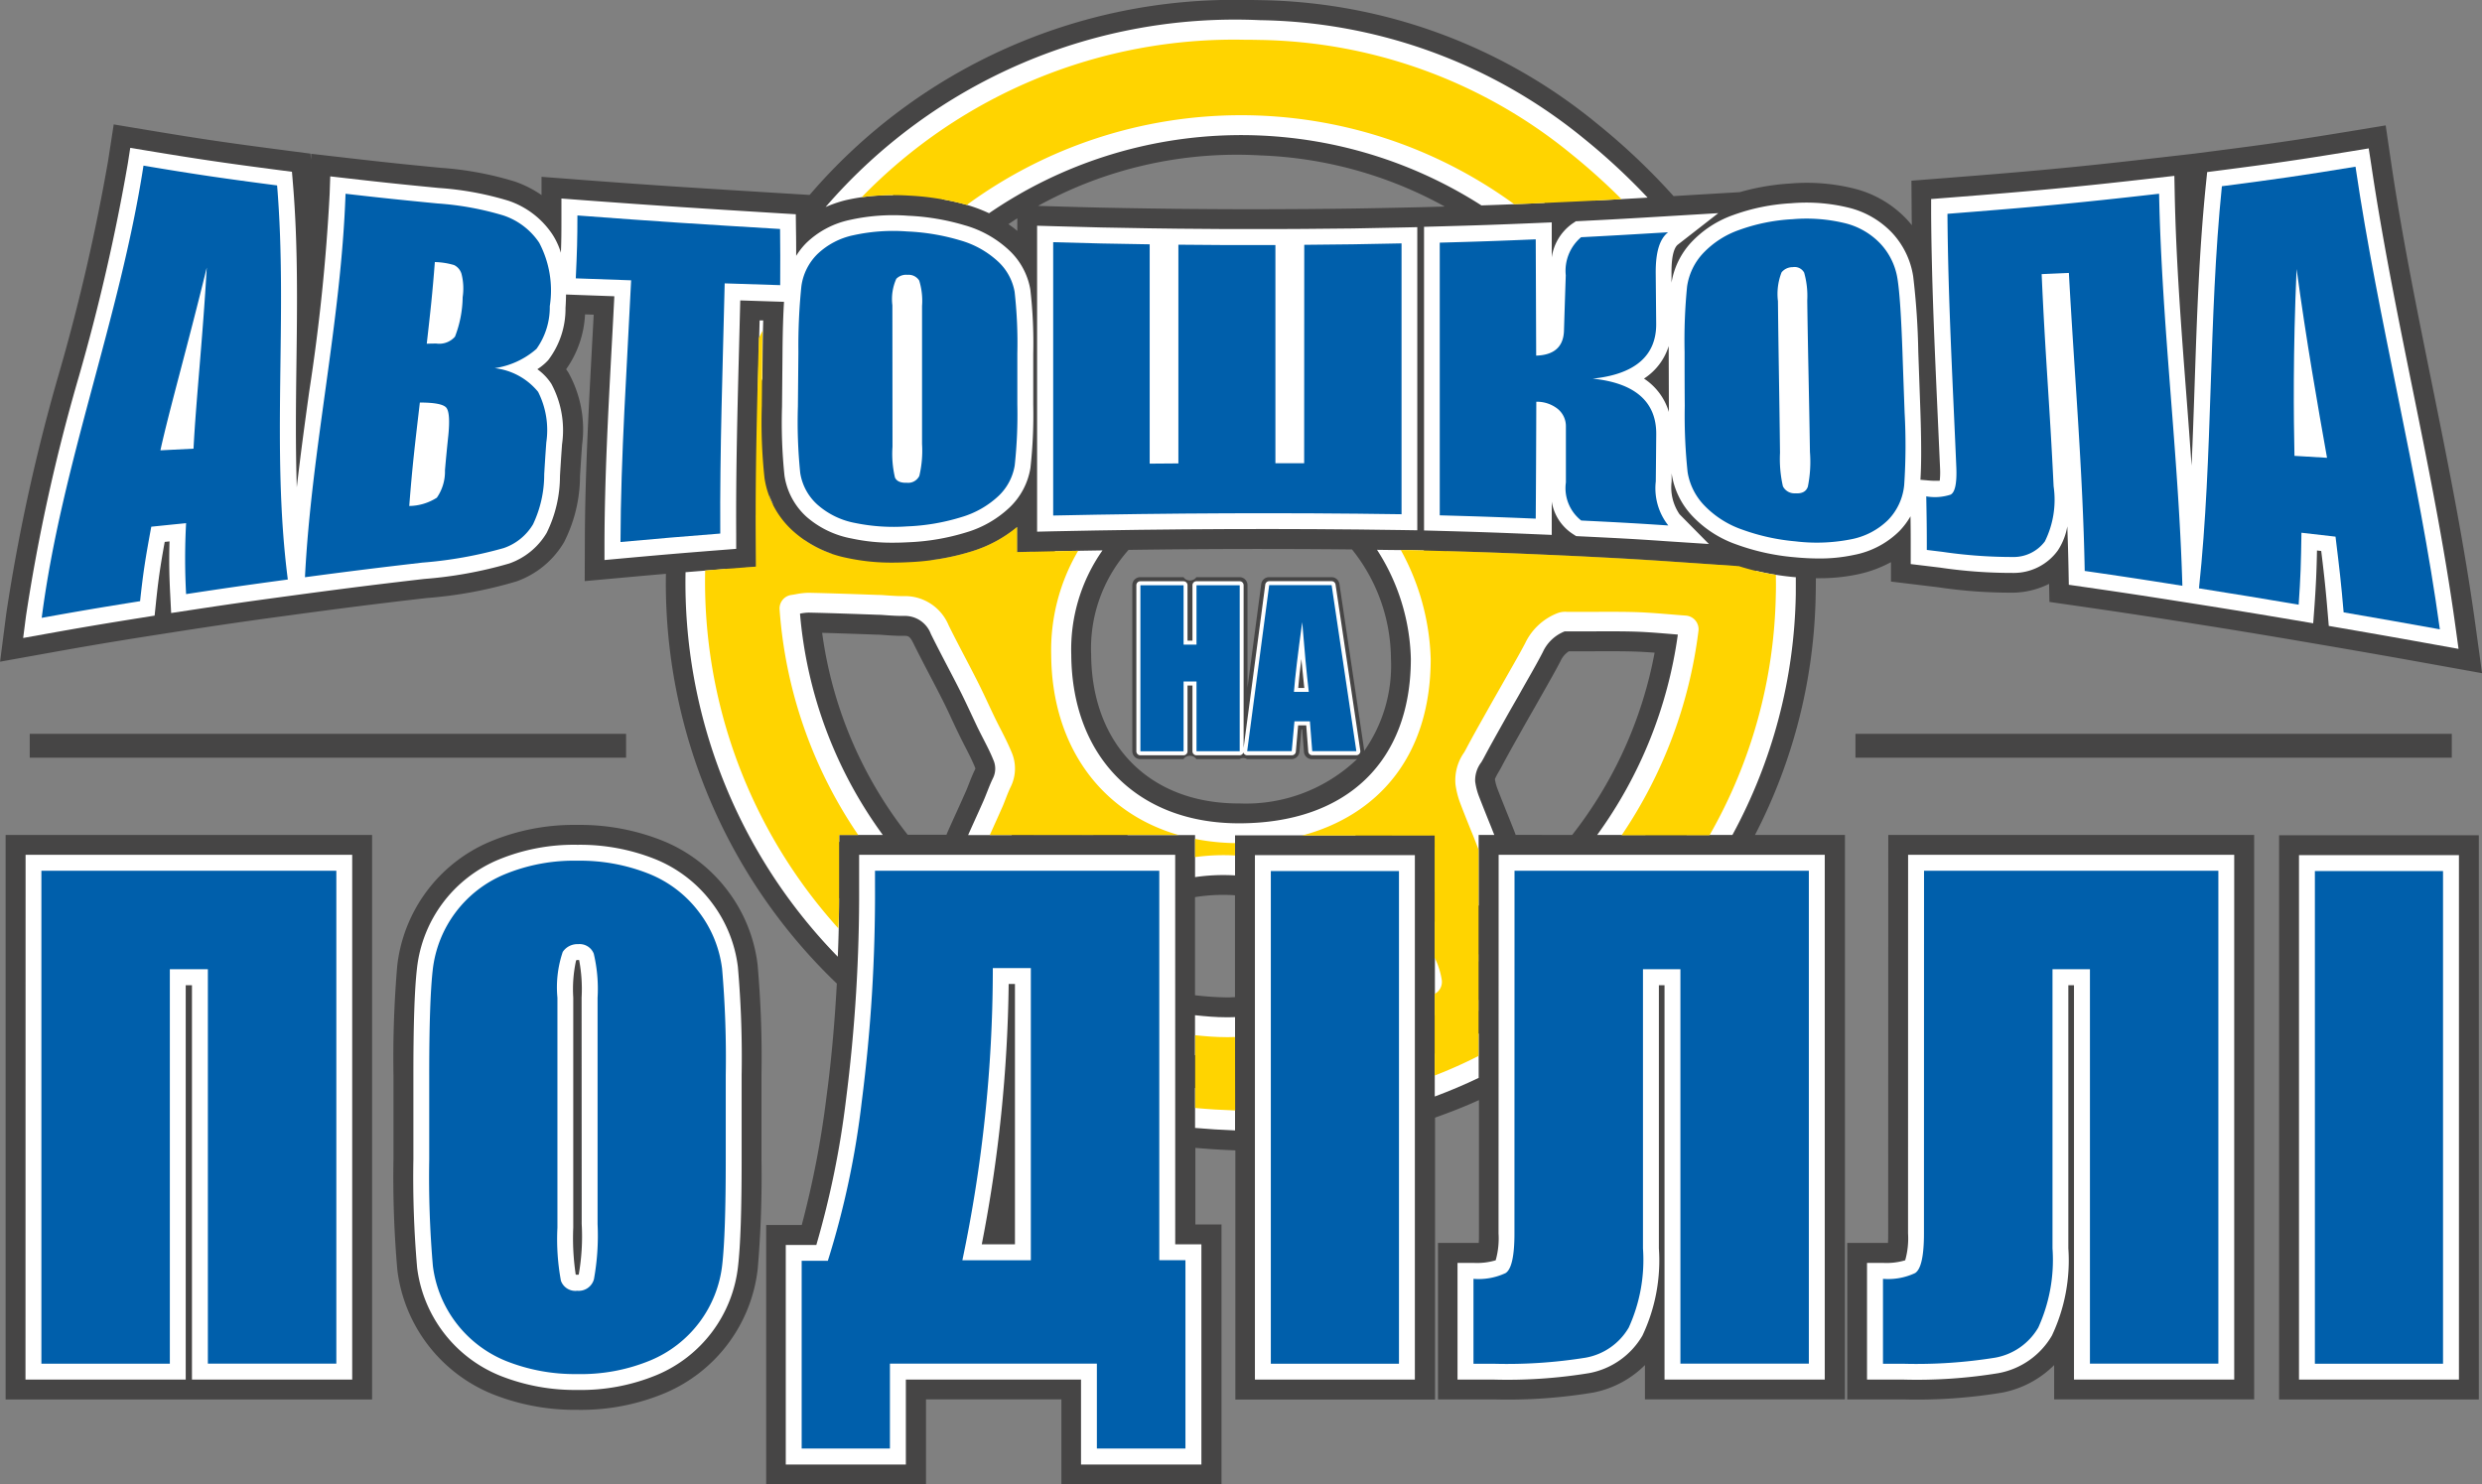
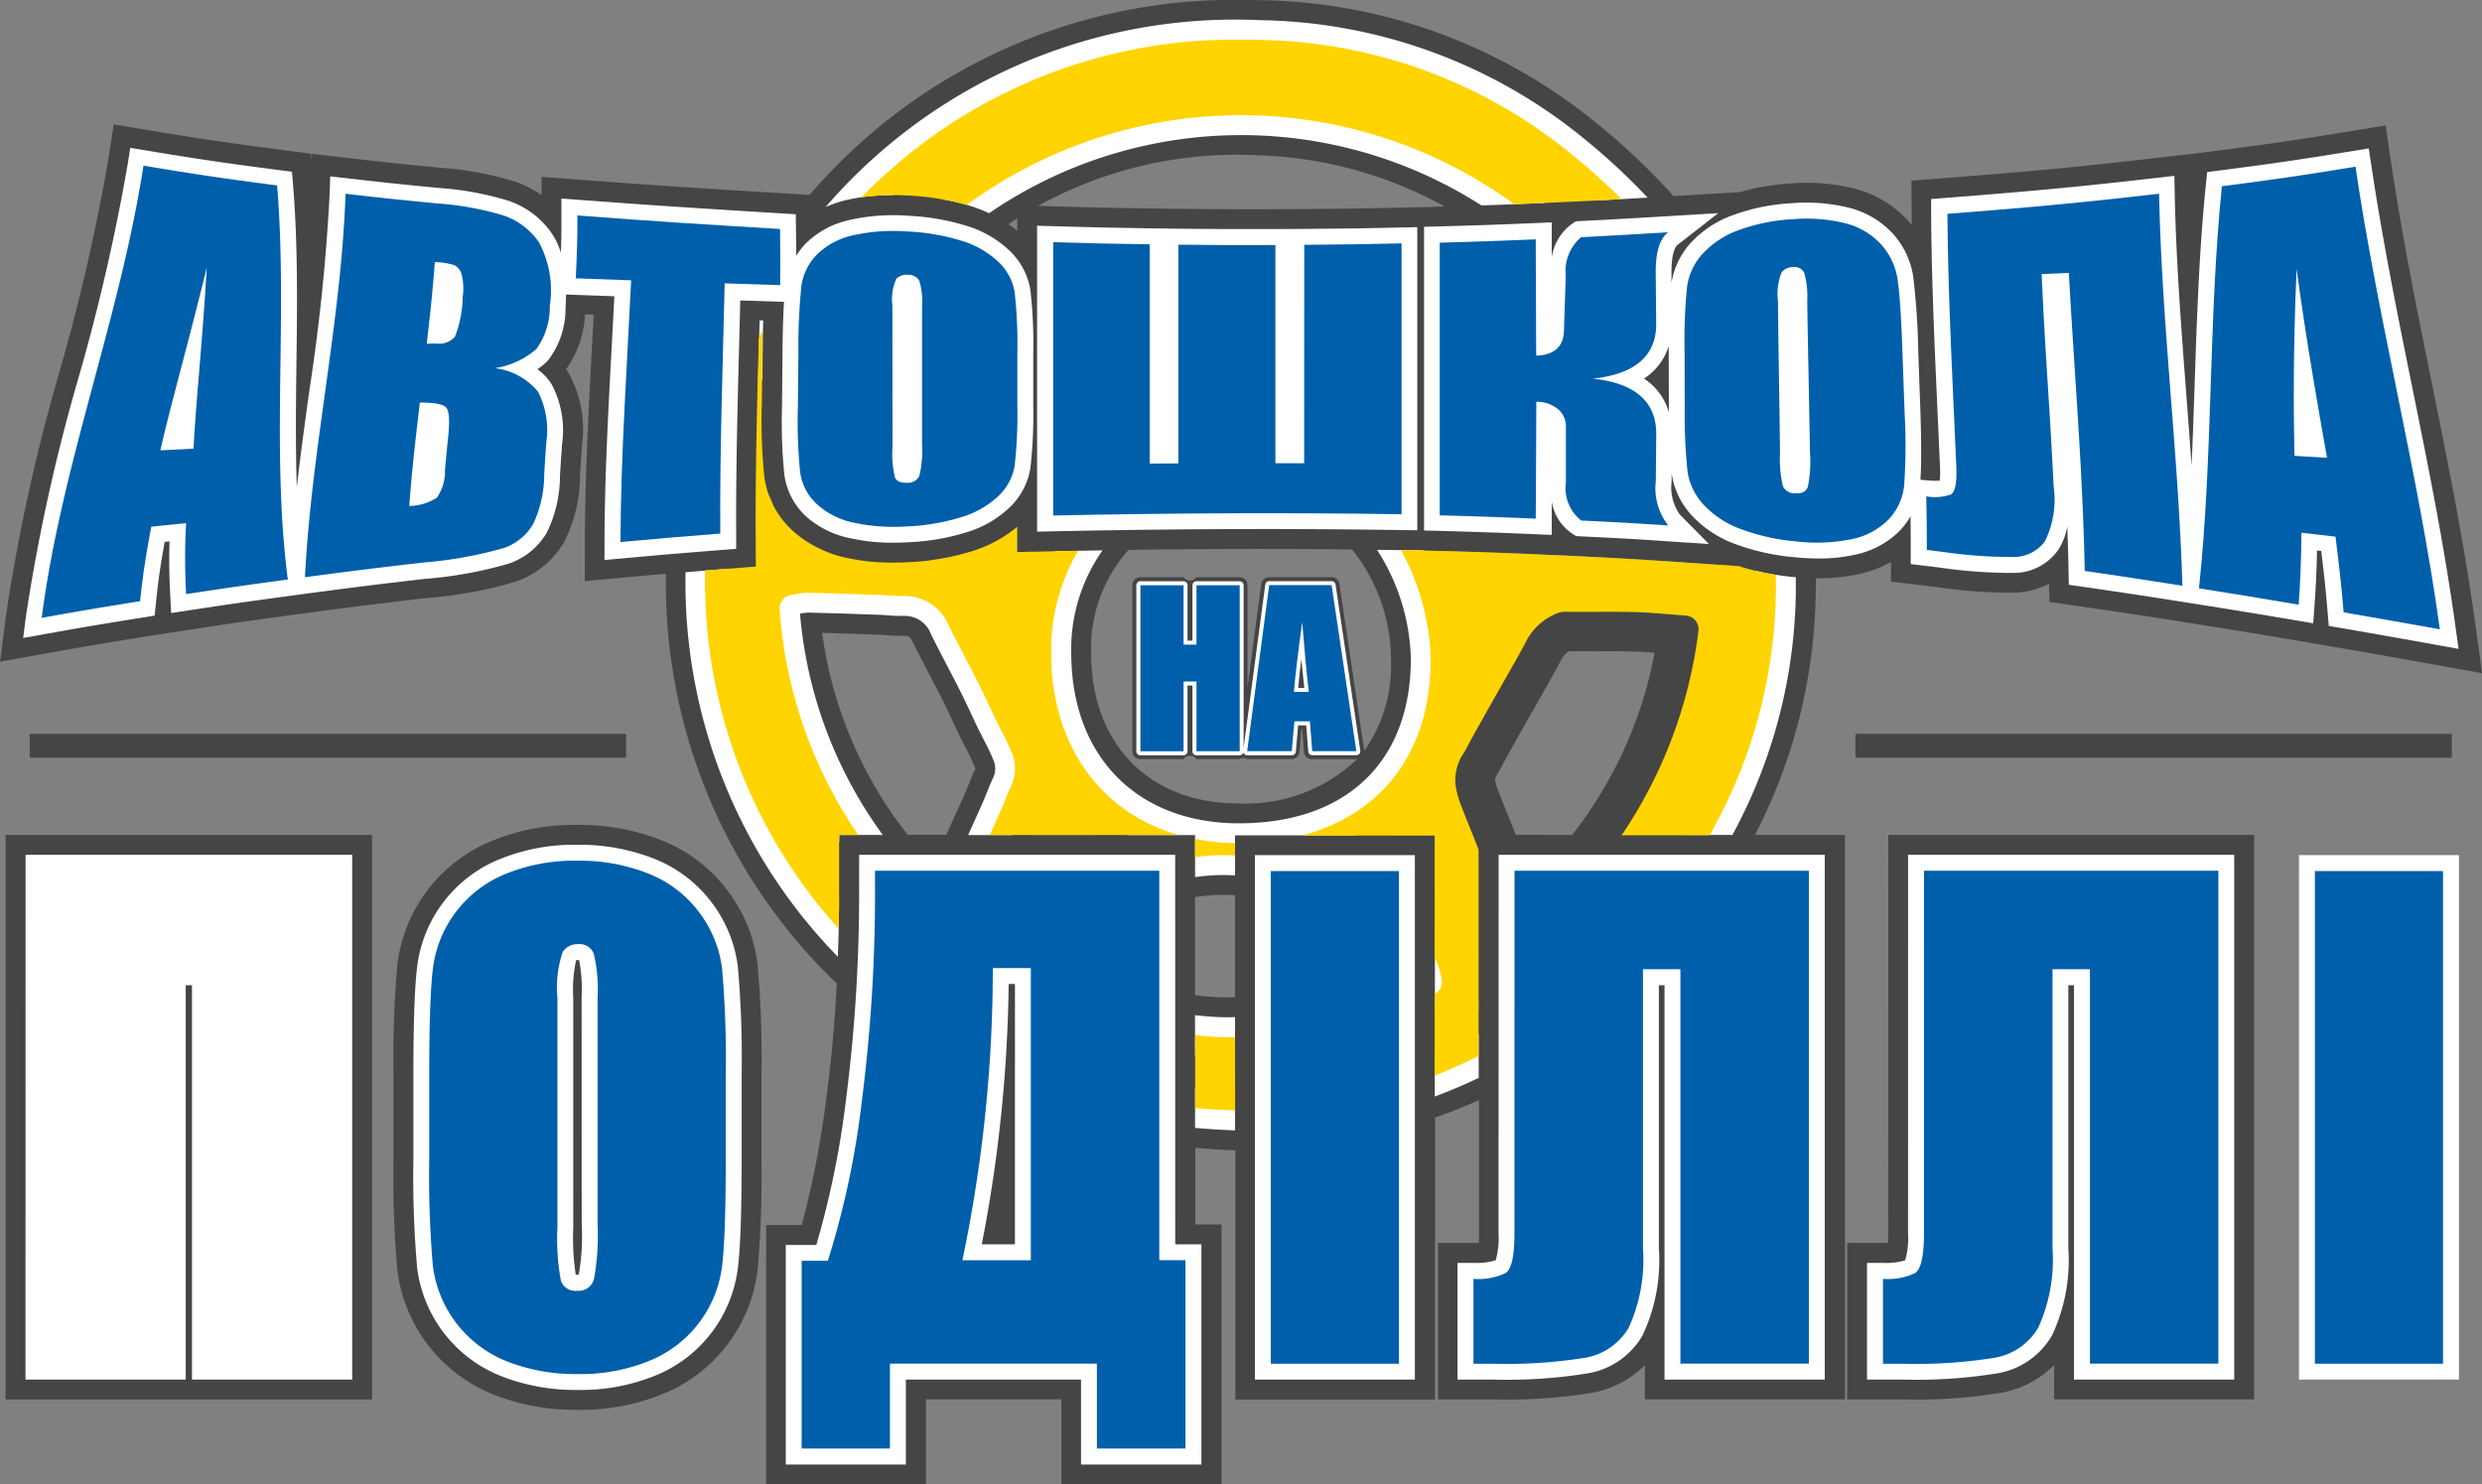
<svg xmlns="http://www.w3.org/2000/svg" width="100.309" height="60" viewBox="0 0 100.309 60">
  <rect x="0" y="0" width="100.309" height="60" fill="#808080" stroke="none" />
  <g id="Сгруппировать_1221" data-name="Сгруппировать 1221" transform="translate(-1326.873 -255.994)">
    <g id="Сгруппировать_1" data-name="Сгруппировать 1" transform="translate(1326.873 255.994)">
      <path id="Контур_1" data-name="Контур 1" d="M1454.1,338.4h0Z" transform="translate(-1413.216 -311.922)" fill="#fff" />
      <path id="Контур_2" data-name="Контур 2" d="M1400.253,280.044c.005-.227.007-.453.007-.678.041,0,.083,0,.123,0a7.319,7.319,0,0,0,1.594-.162,4.929,4.929,0,0,0,1.319-.488l0,.785,1.891.229a20.082,20.082,0,0,0,3.078.22,3.379,3.379,0,0,0,1.421-.356l.014.73,1.216.176c1.535.222,2.307.338,3.93.593l.378.059.294.047c1.615.256,2.42.389,4.015.658l1.814.31c1.566.271,2.343.408,3.877.685l1.96.353-.271-1.973c-.456-3.316-1.126-6.626-1.774-9.826-.589-2.91-1.2-5.919-1.636-8.888l-.214-1.455-1.451.239c-2.216.364-3.28.515-5.351.781l-.943.122v0l-1.579.181c-3.348.384-4.98.531-8.5.807l-1.342.105.009,1.346c0,.151.005.3.007.453-.063-.079-.129-.157-.2-.233a4.383,4.383,0,0,0-2.187-1.261,7.939,7.939,0,0,0-2.532-.191,9.469,9.469,0,0,0-2.036.349l-2.675.159a26.545,26.545,0,0,0-3.1-2.935A21.935,21.935,0,0,0,1377.813,256q-.317-.007-.631-.007a22.57,22.57,0,0,0-17.588,7.88l-1.107-.067c-3.237-.2-4.862-.295-8.167-.546l-1.561-.119,0,.738a4.447,4.447,0,0,0-1.064-.542,13.291,13.291,0,0,0-3-.559c-1.532-.148-2.256-.225-3.69-.389l-1.556-.179-.008.237-.02-.243-1.158-.151c-2.216-.289-3.266-.443-5.351-.79l-1.443-.24-.223,1.446a80.867,80.867,0,0,1-1.958,8.514,75.054,75.054,0,0,0-2.16,9.8l-.252,1.957,1.942-.349c1.534-.275,2.309-.407,3.949-.669l1.85-.288c1.606-.244,2.408-.359,4.088-.586l.406-.055.282-.038c1.865-.248,2.792-.364,4.721-.588a17.172,17.172,0,0,0,3.637-.674,3.642,3.642,0,0,0,1.917-1.581,5.938,5.938,0,0,0,.646-2.662c.03-.5.047-.756.083-1.27a4.712,4.712,0,0,0-.556-2.932q-.042-.066-.088-.129a4.174,4.174,0,0,0,.764-2.218l.35.013q-.033.613-.066,1.227c-.139,2.6-.284,5.291-.292,7.953l-.005,1.589,1.582-.144c.668-.061,1.195-.108,1.7-.151a22.4,22.4,0,0,0,6.907,16.563c-.086,1.6-.224,3.134-.417,4.573a38.6,38.6,0,0,1-1,5.185h-1.438v10.481h6.459v-3.432h5.472v3.432h6.471V305.488h-1.057v-3.095q.792.068,1.616.1v10.073h8.071V301.17c.6-.214,1.2-.446,1.775-.71v5.392c0,.153,0,.28-.01.383-.06,0-.128,0-.2,0h-1.446v6.324h2.257a21.05,21.05,0,0,0,4.022-.277,4.059,4.059,0,0,0,2.085-1.11v1.387h8.083V289.744H1397.8A21.914,21.914,0,0,0,1400.253,280.044Zm-14.93-1.775c1.367.038,2.123.065,3.56.125l1.823.083c1.379.068,2.081.1,3.5.2l2.835.2c.008.364.011.729,0,1.1q-.008.369-.03.735a2.13,2.13,0,0,0-.363-.651,2.166,2.166,0,0,0-1.52-.791c-.2-.014-.4-.031-.625-.049-.488-.04-.992-.081-1.519-.1-.691-.019-1.4-.014-1.968-.01h-.072l-.666,0a2.476,2.476,0,0,0-1,.148,4.006,4.006,0,0,0-2.185,1.986c-.179.345-.383.7-.582,1.051l-.207.365v-.042A10.762,10.762,0,0,0,1385.323,278.27Zm-17.336-12.941c-.114-.1-.234-.186-.358-.273.119-.08.238-.16.358-.237Zm-1.813,12.943a5.312,5.312,0,0,0,1.813-.979v1.015l.623-.014a9.794,9.794,0,0,0-.852,4.183q0,.109,0,.218c-.151-.3-.306-.592-.47-.906-.214-.411-.429-.822-.634-1.238a3.543,3.543,0,0,0-2.176-1.917A9.044,9.044,0,0,0,1366.174,278.272Zm2.471,11.472c.062-.139.125-.277.187-.416s.121-.288.188-.457c.052-.133.106-.271.154-.369v0a3.327,3.327,0,0,0,.211-.549,8.321,8.321,0,0,0,1.685,1.793Zm2.326-7.29h0a5.984,5.984,0,0,1,1.512-4.232c3-.043,6.024-.048,9.03-.019a7.117,7.117,0,0,1,1.575,4.415,6,6,0,0,1-1.083,3.733.277.277,0,0,0,0-.04l-1-6.712a.321.321,0,0,0-.318-.274h-2.523a.321.321,0,0,0-.319.279l-.555,4.185v-4.143a.321.321,0,0,0-.321-.321h-1.745a.321.321,0,0,1-.522,0h-1.746a.321.321,0,0,0-.321.321v6.712a.321.321,0,0,0,.321.321h1.746a.321.321,0,0,1,.522,0h1.745a.287.287,0,0,1,.3,0h1.8a.322.322,0,0,0,.32-.294l.08-.913h.032l.071.91a.321.321,0,0,0,.32.3h1.784a.316.316,0,0,0,.051-.011,6.5,6.5,0,0,1-4.759,1.8h-.037C1373.342,288.47,1371,286.108,1370.971,282.454Zm12.15,7.3a7.834,7.834,0,0,0,1.147-1.091q.054.185.121.36c.094.245.192.488.289.73Zm5.009-.012c-.1-.266-.209-.532-.316-.8l-.016-.038c-.138-.344-.277-.688-.409-1.034a1.84,1.84,0,0,1-.1-.384,2.35,2.35,0,0,1,.146-.28c.047-.08.092-.159.133-.238.22-.416.451-.826.681-1.236l.162-.289c.118-.211.238-.421.357-.629.1-.174.2-.349.295-.518l.235-.415c.2-.355.432-.759.641-1.16a.927.927,0,0,1,.339-.4l.68,0h.073c.545,0,1.223-.009,1.859.009.277.008.563.025.853.047a16.991,16.991,0,0,1-3.331,7.367ZM1377.8,262.275a16.637,16.637,0,0,1,7.46,2.067l-.237.007-.751.021-.793.017c-1.566.034-2.334.045-3.912.057l-1.156.006c-1.565.005-2.33,0-3.9-.014l-1.154-.015c-1.564-.023-2.327-.04-3.884-.086l-.648-.019A16.635,16.635,0,0,1,1377.8,262.275Zm-19.054,16.157-.11.019a2.158,2.158,0,0,0-1.639,1.184c-.006-.232,0-.469,0-.7l.439-.034-.008-1.346c0-.251,0-.5,0-.756a2.129,2.129,0,0,0,.291.382,2.156,2.156,0,0,0,1.686.651,4.619,4.619,0,0,0,1.1.544c-.309-.009-.617-.019-.932-.025A4.3,4.3,0,0,0,1358.748,278.432Zm1.355,3.142c.645.018,1.289.04,1.933.063l.278.01c.118,0,.236.012.363.021.214.014.456.03.7.027h.037c.146,0,.226,0,.364.28.216.437.441.869.68,1.326.172.329.344.659.511.99.14.276.271.556.4.838l.034.072c.079.169.159.338.239.5.072.148.146.295.221.442l.023.044c.145.283.281.55.39.815.023.056.019.067.01.084-.106.216-.191.434-.265.623-.042.107-.084.214-.131.319-.118.268-.239.535-.36.8s-.242.535-.36.8c-.015.035-.029.071-.044.107h-1.568A16.814,16.814,0,0,1,1360.1,281.574Zm16.434,14.736h-.091a12.5,12.5,0,0,1-1.275-.087v-3.967a7.28,7.28,0,0,1,1.554-.078l.062.007V296.3C1376.7,296.3,1376.619,296.31,1376.536,296.31Zm8.321-4.284v-1.818c.138.343.275.685.408,1.03.161.422.317.846.471,1.269.121.332.243.664.366.994.081.216.171.4.244.556l.082.173a2.1,2.1,0,0,0,.2.348v.3a5.988,5.988,0,0,0-1.26-2.283C1385.21,292.394,1385.037,292.205,1384.858,292.025Zm1.405,5.028a2.17,2.17,0,0,0,.37-.658v.454C1386.51,296.917,1386.387,296.987,1386.263,297.053Z" transform="translate(-1326.873 -255.994)" fill="#464545" />
      <rect id="Прямоугольник_3" data-name="Прямоугольник 3" width="14.811" height="22.818" transform="translate(0.227 33.75)" fill="#464545" />
      <path id="Контур_3" data-name="Контур 3" d="M1389.88,362.431a6.172,6.172,0,0,0-2.661-2.045,8.97,8.97,0,0,0-3.421-.631,8.779,8.779,0,0,0-3.531.675,6.2,6.2,0,0,0-3.755,5.03,44.079,44.079,0,0,0-.151,4.413v3.407a42.679,42.679,0,0,0,.158,4.477,6.232,6.232,0,0,0,3.857,5.01,8.974,8.974,0,0,0,3.421.631,8.781,8.781,0,0,0,3.531-.675,6.205,6.205,0,0,0,3.755-5.031,44.129,44.129,0,0,0,.151-4.413v-3.407a42.747,42.747,0,0,0-.158-4.478A6.17,6.17,0,0,0,1389.88,362.431Z" transform="translate(-1360.459 -326.411)" fill="#464545" />
      <path id="Контур_4" data-name="Контур 4" d="M1560.832,377.127c0,.153,0,.28-.01.383-.06,0-.128,0-.2,0h-1.446v6.324h2.257a21.043,21.043,0,0,0,4.022-.277,4.059,4.059,0,0,0,2.085-1.11v1.387h8.083V361.019h-14.787Z" transform="translate(-1484.522 -327.269)" fill="#464545" />
-       <rect id="Прямоугольник_4" data-name="Прямоугольник 4" width="8.071" height="22.806" transform="translate(92.109 33.762)" fill="#464545" />
      <rect id="Прямоугольник_5" data-name="Прямоугольник 5" width="24.101" height="0.964" transform="translate(1.202 29.662)" fill="#464545" />
      <rect id="Прямоугольник_6" data-name="Прямоугольник 6" width="24.101" height="0.964" transform="translate(74.988 29.662)" fill="#464545" />
    </g>
    <g id="Сгруппировать_2" data-name="Сгруппировать 2" transform="translate(1354.582 256.797)">
      <path id="Контур_5" data-name="Контур 5" d="M1507.6,375.563h0a1.355,1.355,0,0,0,.8-1.454,4.673,4.673,0,0,0-1.081-2.23v3.811h0Z" transform="translate(-1477.037 -335.442)" fill="#fff" />
      <path id="Контур_6" data-name="Контур 6" d="M1478.535,385.383c.084,0,.166,0,.25-.006V383.77c-.083,0-.167.006-.25.006h-.1c-.43,0-.861-.039-1.268-.083v1.615c.4.04.824.071,1.257.074Z" transform="translate(-1456.58 -343.46)" fill="#fff" />
      <path id="Контур_7" data-name="Контур 7" d="M1423.593,318.219a1.343,1.343,0,0,0,.182.423A3.431,3.431,0,0,1,1423.593,318.219Z" transform="translate(-1420.221 -299.026)" fill="#fff" />
      <path id="Контур_8" data-name="Контур 8" d="M1507.313,386.81v1.73c.6-.224,1.2-.477,1.775-.753v-1.794C1508.511,386.3,1507.917,386.565,1507.313,386.81Z" transform="translate(-1477.037 -345.021)" fill="#fff" />
      <path id="Контур_9" data-name="Контур 9" d="M1472.453,325.17l-.582-.016-.342,0c-.321,0-.644-.006-.965-.01a8.479,8.479,0,0,1,1.367,4.4c0,4.152-2.584,6.639-6.909,6.655h-.037c-4.089,0-6.749-2.674-6.778-6.813a6.964,6.964,0,0,1,1.262-4.219c-.639.011-1.279.02-1.915.034a8.875,8.875,0,0,0-.954,4.2,8.107,8.107,0,0,0,3.887,7.273h2.723v1.7a7.882,7.882,0,0,1,1.616-.069h0v-1.621h4.851a7.76,7.76,0,0,0,3.862-7.138A9.83,9.83,0,0,0,1472.453,325.17Z" transform="translate(-1442.621 -303.723)" fill="#fff" />
-       <path id="Контур_10" data-name="Контур 10" d="M1518.822,332.1a1.356,1.356,0,0,0-1.247-1.531c-.2-.015-.408-.031-.633-.05-.477-.039-.97-.08-1.475-.093-.678-.019-1.378-.014-1.941-.01h-.072l-.688,0a1.68,1.68,0,0,0-.7.1,3.227,3.227,0,0,0-1.754,1.6c-.187.359-.395.724-.6,1.078l-.239.42c-.1.17-.192.34-.29.51-.123.216-.247.432-.367.648l-.161.286c-.24.427-.479.854-.709,1.288-.027.052-.056.1-.089.159a2.728,2.728,0,0,0-.449,1.8,4.265,4.265,0,0,0,.236.936c.137.358.281.714.423,1.07l.016.039c.148.367.3.734.437,1.1.163.426.32.854.476,1.282.047.129.095.257.142.386v-2.873h.633c-.066-.165-.13-.332-.2-.5l-.015-.038c-.14-.348-.28-.7-.414-1.046a2.669,2.669,0,0,1-.145-.582,1.2,1.2,0,0,1,.25-.775c.041-.07.081-.14.118-.21.223-.421.457-.837.69-1.253l.161-.287c.119-.213.24-.425.361-.636.1-.173.2-.345.293-.516l.236-.416c.2-.349.425-.745.625-1.132a1.629,1.629,0,0,1,.884-.838h.011l.057,0,.06,0,.716,0h.072c.551,0,1.237-.009,1.887.009.461.013.932.051,1.407.09l.363.03a17.948,17.948,0,0,1-3.261,8.1h1.949a19.708,19.708,0,0,0,2.941-8.148Z" transform="translate(-1477.088 -307.298)" fill="#fff" />
      <path id="Контур_11" data-name="Контур 11" d="M1425.637,338.936v-.289h1.76a17.669,17.669,0,0,1-3.346-8.945,2,2,0,0,1,.346-.042h0c.837.018,1.674.048,2.51.077l.278.01c.125,0,.252.013.388.022.2.013.428.028.682.025a1.121,1.121,0,0,1,1.084.728c.213.431.436.858.671,1.31.174.332.348.665.516,1,.143.283.277.57.413.858l.034.073c.078.166.156.332.235.5.069.143.141.284.214.426l.022.043c.146.285.3.58.418.876a.863.863,0,0,1-.011.742c-.092.187-.167.38-.241.567-.046.116-.092.233-.142.348-.119.27-.241.54-.363.809q-.131.289-.26.579h1.761c.112-.246.223-.493.332-.74.059-.133.112-.269.175-.426s.118-.3.181-.429h0a2.482,2.482,0,0,0,.055-2.057c-.146-.358-.313-.684-.478-1.005l-.019-.036c-.067-.131-.134-.262-.2-.395q-.116-.239-.228-.48l-.034-.072c-.141-.3-.283-.6-.432-.9-.172-.341-.35-.68-.539-1.043-.217-.417-.435-.833-.643-1.254a2.723,2.723,0,0,0-2.525-1.623h-.046c-.167,0-.351-.01-.542-.023-.142-.009-.284-.019-.426-.023l-.278-.01c-.844-.03-1.688-.06-2.546-.078a3.548,3.548,0,0,0-.687.073c-.047.008-.094.017-.14.023a1.357,1.357,0,0,0-1.165,1.451A19.291,19.291,0,0,0,1425.637,338.936Z" transform="translate(-1419.428 -305.701)" fill="#fff" />
      <path id="Контур_12" data-name="Контур 12" d="M1543.4,328.053c-.053,0-.1-.007-.157-.012a10.718,10.718,0,0,1-1.45-.245c0,.306.01.611,0,.921a19.518,19.518,0,0,1-2.808,9.755h1.853a21.108,21.108,0,0,0,2.561-9.718C1543.4,328.518,1543.4,328.286,1543.4,328.053Z" transform="translate(-1498.532 -305.526)" fill="#fff" />
      <path id="Контур_13" data-name="Контур 13" d="M1431.484,265.789a8.06,8.06,0,0,1,1.926-.208,20.177,20.177,0,0,1,14.233-5.48c.192,0,.385,0,.578.006a19.577,19.577,0,0,1,12.133,4.448c.5.4.963.819,1.414,1.244.8-.041,1.39-.075,2.154-.12a25.948,25.948,0,0,0-2.557-2.373,21.153,21.153,0,0,0-13.108-4.8,21.858,21.858,0,0,0-17.557,7.553A5.276,5.276,0,0,1,1431.484,265.789Z" transform="translate(-1425.043 -258.494)" fill="#fff" />
      <path id="Контур_14" data-name="Контур 14" d="M1445.305,272.18a9.029,9.029,0,0,1,1.162.274,6.185,6.185,0,0,1,.752.294,18.014,18.014,0,0,1,19.9-.316c.653-.022,1.271-.046,2.135-.082l.422-.019a19.515,19.515,0,0,0-24.374-.15Z" transform="translate(-1434.956 -264.932)" fill="#fff" />
      <path id="Контур_15" data-name="Контур 15" d="M1478.785,392.955c-.552-.021-1.089-.057-1.616-.107v1.614q.792.07,1.616.1Z" transform="translate(-1456.58 -349.673)" fill="#fff" />
      <path id="Контур_16" data-name="Контур 16" d="M1422.4,296.286l-.145,0q-.015.567-.029,1.134c-.015.557-.029,1.119-.042,1.683.06-.156.119-.312.183-.466l.01-1.088C1422.38,297.069,1422.388,296.654,1422.4,296.286Z" transform="translate(-1419.264 -284.138)" fill="#fff" />
      <path id="Контур_17" data-name="Контур 17" d="M1419.3,340.881a20.222,20.222,0,0,1-4.591-13.312l-.1.008c-.587.046-1.064.084-1.513.121a21.647,21.647,0,0,0,6.153,15.542Q1419.3,342.083,1419.3,340.881Z" transform="translate(-1413.099 -305.372)" fill="#fff" />
    </g>
    <g id="Сгруппировать_3" data-name="Сгруппировать 3" transform="translate(1355.385 257.601)">
      <path id="Контур_18" data-name="Контур 18" d="M1509.78,326.174a9.907,9.907,0,0,1-1.493-.35l-2.948-.2c-1.415-.092-2.118-.129-3.5-.2l-1.823-.083c-1.539-.065-2.3-.091-3.858-.134l-1.193-.033-.342,0h0a9.675,9.675,0,0,1,1.207,4.4c0,3.934-2.133,6.32-5.2,7.138h5.36v4.933a3.19,3.19,0,0,1,.287.9.548.548,0,0,1-.287.569v3.3c.605-.235,1.2-.5,1.775-.793v-8.339c-.1-.261-.2-.522-.309-.782-.147-.364-.293-.729-.434-1.1a3.446,3.446,0,0,1-.191-.76,1.95,1.95,0,0,1,.352-1.289c.035-.06.07-.121.1-.182.226-.427.463-.849.7-1.27l.161-.286q.181-.323.364-.643.147-.257.292-.514l.237-.417c.206-.361.419-.735.611-1.1a2.417,2.417,0,0,1,1.323-1.222.876.876,0,0,1,.372-.046h.029c.261,0,.523,0,.784,0,.626,0,1.274-.008,1.915.009.49.014.979.054,1.451.093.207.017.414.034.621.049a.553.553,0,0,1,.508.624,18.847,18.847,0,0,1-3.105,8.255h3.552a20.307,20.307,0,0,0,2.68-9.737C1509.788,326.69,1509.782,326.433,1509.78,326.174Z" transform="translate(-1466.521 -304.546)" fill="#ffd400" />
      <path id="Контур_19" data-name="Контур 19" d="M1437.173,267.294a10.375,10.375,0,0,1,2.328.378,18.748,18.748,0,0,1,22.128-.03l.812-.033,1.823-.083c.68-.033,1.2-.06,1.7-.089a25.407,25.407,0,0,0-2.012-1.81,20.36,20.36,0,0,0-12.62-4.626q-.3-.007-.6-.007a20.954,20.954,0,0,0-15.477,6.365A9.94,9.94,0,0,1,1437.173,267.294Z" transform="translate(-1428.943 -260.994)" fill="#ffd400" />
      <path id="Контур_20" data-name="Контур 20" d="M1478.785,362.178v-.5a8.98,8.98,0,0,1-1.616-.169v.735A8.517,8.517,0,0,1,1478.785,362.178Z" transform="translate(-1457.384 -329.206)" fill="#ffd400" />
      <path id="Контур_21" data-name="Контур 21" d="M1478.785,386.279c-.083,0-.166.006-.25.006h-.1c-.43,0-.857-.036-1.261-.078v2.941q.791.073,1.616.1Z" transform="translate(-1457.384 -345.969)" fill="#ffd400" />
      <path id="Контур_22" data-name="Контур 22" d="M1421,320.018V317.97h.772a18.505,18.505,0,0,1-3.178-9.111.552.552,0,0,1,.474-.591c.066-.009.13-.021.192-.032a2.751,2.751,0,0,1,.521-.056c.841.018,1.681.048,2.522.077l.278.01c.138,0,.275.014.413.023.207.014.4.026.592.024h.037a1.91,1.91,0,0,1,1.8,1.175c.214.435.439.864.663,1.293.175.336.351.672.521,1.01.146.29.285.584.422.878.088.188.176.375.266.562.073.149.149.3.224.445.155.3.314.615.45.944a1.667,1.667,0,0,1-.033,1.4c-.075.153-.139.316-.207.49-.052.132-.1.265-.162.395-.12.273-.243.545-.366.817l-.111.248h7.63c-3.134-.9-5.124-3.6-5.149-7.279a7.923,7.923,0,0,1,1.088-4.207c-.329.006-.659.01-.988.017l-1.479.033v-1.015a5.311,5.311,0,0,1-1.813.979,9.978,9.978,0,0,1-2.56.443q-.335.018-.65.018a8.433,8.433,0,0,1-1.855-.19,4.61,4.61,0,0,1-2.2-1.107,3.594,3.594,0,0,1-1.13-2.122,21.024,21.024,0,0,1-.109-2.914l.02-2.2c0-.306.007-.584.013-.844-.052.1-.1.2-.153.3l-.011.416c-.064,2.455-.13,4.994-.115,7.478l.008,1.345-1.341.1-.71.056a20.918,20.918,0,0,0,5.383,14.467C1421,321.18,1421,320.6,1421,320.018Z" transform="translate(-1415.599 -285.826)" fill="#ffd400" />
    </g>
    <g id="Сгруппировать_4" data-name="Сгруппировать 4" transform="translate(1327.81 261.951)">
      <path id="Контур_23" data-name="Контур 23" d="M1476.237,335.984l.092-1.059h.328l.082,1.058a.161.161,0,0,0,.16.148h1.784a.162.162,0,0,0,.122-.056.159.159,0,0,0,.037-.129l-1-6.712a.16.16,0,0,0-.159-.137h-2.523a.161.161,0,0,0-.159.139l-.875,6.6v-6.575a.16.16,0,0,0-.161-.161h-1.745a.16.16,0,0,0-.161.161v2.24h-.2v-2.24a.161.161,0,0,0-.161-.161h-1.746a.161.161,0,0,0-.161.161v6.712a.161.161,0,0,0,.161.161h1.746a.161.161,0,0,0,.161-.161v-2.659h.2v2.659a.161.161,0,0,0,.161.161h1.745a.159.159,0,0,0,.151-.114.163.163,0,0,0,.033.059.16.16,0,0,0,.121.055h1.8A.161.161,0,0,0,1476.237,335.984Zm.224-3.741q.06.638.119,1.17h-.246C1476.361,333.1,1476.4,332.71,1476.461,332.242Z" transform="translate(-1424.803 -311.562)" fill="#fff" />
      <path id="Контур_24" data-name="Контур 24" d="M1330.079,384.731h6.476V368.79h.252v15.941h6.476V363.519h-13.2Z" transform="translate(-1329.986 -334.923)" fill="#fff" />
      <path id="Контур_25" data-name="Контур 25" d="M1390.931,364.607a5.381,5.381,0,0,0-2.32-1.78,8.175,8.175,0,0,0-3.116-.571,7.981,7.981,0,0,0-3.209.607,5.4,5.4,0,0,0-3.279,4.385c-.1.863-.145,2.277-.145,4.322v3.407a42.1,42.1,0,0,0,.152,4.382,5.43,5.43,0,0,0,3.365,4.362,8.174,8.174,0,0,0,3.116.571,7.987,7.987,0,0,0,3.209-.607,5.4,5.4,0,0,0,3.278-4.385c.1-.863.146-2.277.146-4.323V371.57a42.162,42.162,0,0,0-.152-4.382A5.377,5.377,0,0,0,1390.931,364.607Zm-5.267,12.978a8.9,8.9,0,0,1-.118,2.033.123.123,0,0,1-.005.014.6.6,0,0,1-.118,0,9.886,9.886,0,0,1-.1-1.9v-9.3a5.4,5.4,0,0,1,.114-1.5c.012-.013.029-.019.08-.019l.043,0a6.268,6.268,0,0,1,.1,1.52Z" transform="translate(-1363.092 -334.066)" fill="#fff" />
      <path id="Контур_26" data-name="Контур 26" d="M1441.432,363.519h-12.774v1.245a65.6,65.6,0,0,1-.529,8.642,36.572,36.572,0,0,1-1.2,5.882h-1.235v8.875h4.853v-3.432h7.079v3.432h4.865v-8.9h-1.058Zm-6.476,15.744h-1.341a58.259,58.259,0,0,0,1.087-10.523h.254Z" transform="translate(-1394.874 -334.923)" fill="#fff" />
      <rect id="Прямоугольник_7" data-name="Прямоугольник 7" width="6.464" height="21.199" transform="translate(49.78 28.608)" fill="#fff" />
      <path id="Контур_27" data-name="Контур 27" d="M1511.831,378.823a3.259,3.259,0,0,1-.115,1.085,2.616,2.616,0,0,1-.9.105h-.643v4.717h1.454a20.353,20.353,0,0,0,3.857-.26,3.161,3.161,0,0,0,2.163-1.519,7.107,7.107,0,0,0,.664-3.525V368.79h.228v15.941h6.476V363.519h-13.18Z" transform="translate(-1452.205 -334.923)" fill="#fff" />
      <path id="Контур_28" data-name="Контур 28" d="M1563.332,378.823a3.259,3.259,0,0,1-.115,1.085,2.62,2.62,0,0,1-.9.105h-.643v4.717h1.454a20.348,20.348,0,0,0,3.856-.26,3.162,3.162,0,0,0,2.163-1.519,7.109,7.109,0,0,0,.663-3.525V368.79h.228v15.941h6.476V363.519h-13.18Z" transform="translate(-1487.156 -334.923)" fill="#fff" />
      <rect id="Прямоугольник_8" data-name="Прямоугольник 8" width="6.464" height="21.199" transform="translate(91.976 28.608)" fill="#fff" />
      <path id="Контур_29" data-name="Контур 29" d="M1363.264,290.34a7.637,7.637,0,0,0,1.68.171q.293,0,.607-.017a9.175,9.175,0,0,0,2.352-.4,4.335,4.335,0,0,0,1.75-1.006,2.834,2.834,0,0,0,.844-1.6,19.543,19.543,0,0,0,.113-2.568v-2.047a18.915,18.915,0,0,0-.118-2.6,2.828,2.828,0,0,0-.877-1.6,4.357,4.357,0,0,0-1.779-.993,9.423,9.423,0,0,0-2.283-.384,8.047,8.047,0,0,0-2.357.169,3.6,3.6,0,0,0-1.767.94,3,3,0,0,0-.4.511c0-.339,0-.664-.008-1.081l-.007-.6-.6-.036c-3.241-.2-4.868-.3-8.179-.547l-.693-.053,0,.7c0,.584,0,.995-.022,1.492a2.879,2.879,0,0,0-.35-.753,3.457,3.457,0,0,0-1.764-1.347,12.539,12.539,0,0,0-2.816-.518c-1.537-.149-2.264-.225-3.7-.39l-.691-.079-.024.7a79.127,79.127,0,0,1-.828,8.009c-.175,1.268-.352,2.558-.5,3.857-.055-1.666-.036-3.337-.015-4.976.031-2.378.063-4.837-.138-7.259l-.043-.517-.514-.067c-2.228-.29-3.283-.446-5.38-.794l-.641-.106-.1.642a81.434,81.434,0,0,1-1.976,8.6,74.461,74.461,0,0,0-2.14,9.7l-.112.87.863-.155c1.54-.277,2.318-.408,3.964-.671l.486-.078.051-.49c.1-.983.185-1.544.357-2.49l.194-.02c-.021.768-.015,1.319.03,2.186l.036.709.7-.106c1.61-.245,2.415-.36,4.1-.588l.383-.052.306-.041c1.871-.249,2.8-.365,4.733-.59a16.9,16.9,0,0,0,3.444-.626,2.856,2.856,0,0,0,1.509-1.234,5.207,5.207,0,0,0,.539-2.306c.03-.5.047-.761.084-1.279a3.965,3.965,0,0,0-.431-2.441,2.2,2.2,0,0,0-.567-.592,2.22,2.22,0,0,0,.438-.366,3.424,3.424,0,0,0,.7-2.115c.013-.187.019-.366.021-.539l.365.014,1.587.057q-.051,1.021-.107,2.044c-.139,2.591-.283,5.271-.291,7.912l0,.706.7-.064c1.625-.148,2.414-.215,4.023-.341l.6-.047,0-.6c-.015-2.5.051-5.042.115-7.5q.025-.971.049-1.942l1.769.057c-.033.514-.054,1.188-.061,2.042l-.02,2.2a20.669,20.669,0,0,0,.1,2.788,2.809,2.809,0,0,0,.886,1.656A3.819,3.819,0,0,0,1363.264,290.34Z" transform="translate(-1329.789 -274.532)" fill="#fff" />
      <path id="Контур_30" data-name="Контур 30" d="M1468.1,284.518l-1.159.006c-1.568.005-2.336,0-3.912-.015l-1.157-.015c-1.569-.023-2.334-.04-3.9-.086l-.662-.019v12.367l.657-.015c4.656-.1,9.386-.121,14.056-.051l.652.01V284.447l-.656.014C1470.451,284.5,1469.681,284.506,1468.1,284.518Z" transform="translate(-1416.333 -281.222)" fill="#fff" />
      <path id="Контур_31" data-name="Контур 31" d="M1541.949,293.142c.061-.88.085-1.437.1-2.233l.171.02c.118.954.182,1.548.264,2.534l.042.495.49.085c1.569.271,2.347.409,3.883.686l.871.157-.121-.877c-.452-3.291-1.12-6.588-1.766-9.776-.591-2.92-1.2-5.94-1.643-8.93l-.1-.647-.645.106c-2.228.366-3.3.517-5.379.786l-.505.065-.052.507c-.273,2.679-.364,5.4-.453,8.036-.037,1.1-.075,2.207-.125,3.322-.066-.935-.135-1.866-.206-2.783-.207-2.7-.422-5.482-.476-8.223l-.014-.706-.7.08c-3.334.382-5.054.538-8.53.81l-.6.047,0,.6c.018,2.691.142,5.42.261,8.06q.051,1.115.1,2.226a3.229,3.229,0,0,1-.013.5,3.281,3.281,0,0,1-.5-.014l-.281-.024c.041-.61.04-1.511,0-2.742l-.086-2.422a30.138,30.138,0,0,0-.205-3.048,3.321,3.321,0,0,0-.854-1.77,3.6,3.6,0,0,0-1.8-1.027,7.161,7.161,0,0,0-2.279-.168,8.121,8.121,0,0,0-2.33.472,4.279,4.279,0,0,0-1.716,1.117,3.138,3.138,0,0,0-.79,1.624l0-.4c-.006-.815.158-1.065.257-1.141l1.634-1.272-2.259.135c-1.271.076-1.971.118-3.317.184l-.18.009-.149.1a2.026,2.026,0,0,0-.826,1.36c0-.239,0-.486,0-.748l0-.667-.667.028c-1.541.065-2.3.091-3.869.134l-.625.017V290.1l.625.017c1.567.043,2.326.069,3.869.134l.667.028,0-.667c0-.236,0-.46,0-.677a1.924,1.924,0,0,0,.841,1.3l.144.093.172.009c1.383.068,2.088.1,3.509.2l1.685.11-1.185-1.2a1.926,1.926,0,0,1-.321-1.325l0-.34c0,.019.005.041.008.058a3.16,3.16,0,0,0,.847,1.694,4.488,4.488,0,0,0,1.766,1.132,9.121,9.121,0,0,0,2.312.513c.358.035.7.053,1.013.053a6.527,6.527,0,0,0,1.42-.143,3.559,3.559,0,0,0,1.846-.971,3.022,3.022,0,0,0,.442-.591c.008.456.01.829.009,1.36l0,.571,1.184.143a19.851,19.851,0,0,0,2.945.215,2.2,2.2,0,0,0,1.814-.905,2.543,2.543,0,0,0,.385-.977q.034.91.051,1.815l.01.546.541.078c1.539.222,2.312.339,3.94.595l.338.053.336.053c1.618.257,2.424.39,4.022.66l.7.118Zm-27.1-9.18a2.429,2.429,0,0,0,1-1.314c0,.079,0,.155,0,.237l.007,2.182c0,.084,0,.162,0,.243A2.454,2.454,0,0,0,1514.853,283.963Z" transform="translate(-1449.346 -274.615)" fill="#fff" />
    </g>
    <g id="Сгруппировать_5" data-name="Сгруппировать 5" transform="translate(1328.546 262.692)">
      <g id="Сгруппировать_1227" data-name="Сгруппировать 1227">
        <g id="Сгруппировать_1225" data-name="Сгруппировать 1225">
          <path id="Контур_32" data-name="Контур 32" d="M1472.562,332h-.522v-2.4h-1.745v6.712h1.745V333.49h.522v2.819h1.746V329.6h-1.746Z" transform="translate(-1425.879 -312.642)" fill="#005fab" />
          <path id="Контур_33" data-name="Контур 33" d="M1485.64,335.1h.624l.094,1.206h1.784l-1-6.712h-2.523l-.89,6.712h1.8Zm.313-4.009q.133,1.678.266,2.819h-.6Q1485.687,333.022,1485.953,331.094Z" transform="translate(-1434.998 -312.642)" fill="#005fab" />
        </g>
        <g id="Сгруппировать_1226" data-name="Сгруппировать 1226">
-           <path id="Контур_34" data-name="Контур 34" d="M1332.08,385.445h5.191V369.5h1.537v15.941H1344V365.519H1332.08Z" transform="translate(-1332.08 -337.021)" fill="#005fab" />
          <path id="Контур_35" data-name="Контур 35" d="M1391.773,366.347a4.725,4.725,0,0,0-2.048-1.568,7.506,7.506,0,0,0-2.872-.522,7.319,7.319,0,0,0-2.951.553,4.759,4.759,0,0,0-2.9,3.868q-.142,1.248-.141,4.25v3.407a41.91,41.91,0,0,0,.148,4.305,4.786,4.786,0,0,0,2.97,3.844,7.5,7.5,0,0,0,2.872.523,7.318,7.318,0,0,0,2.952-.554,4.758,4.758,0,0,0,2.9-3.868q.142-1.248.142-4.25v-3.407a42.048,42.048,0,0,0-.148-4.305A4.721,4.721,0,0,0,1391.773,366.347Zm-4.108,12.6a9.858,9.858,0,0,1-.147,2.226.637.637,0,0,1-.677.467.617.617,0,0,1-.658-.406,9.188,9.188,0,0,1-.141-2.14v-9.3a4.451,4.451,0,0,1,.215-1.851.708.708,0,0,1,.621-.313.611.611,0,0,1,.633.387,6.158,6.158,0,0,1,.154,1.777Z" transform="translate(-1365.187 -336.164)" fill="#005fab" />
          <path id="Контур_36" data-name="Контур 36" d="M1442.147,365.519h-11.489v.6a65.869,65.869,0,0,1-.535,8.727,34.782,34.782,0,0,1-1.371,6.439h-1.058v7.589h3.567v-3.432h8.364v3.432h3.579v-7.614h-1.057Zm-5.191,15.744h-2.767a57.419,57.419,0,0,0,1.23-11.661v-.148h1.537Z" transform="translate(-1396.968 -337.021)" fill="#005fab" />
          <rect id="Прямоугольник_9" data-name="Прямоугольник 9" width="5.179" height="19.914" transform="translate(49.687 28.511)" fill="#005fab" />
          <path id="Контур_37" data-name="Контур 37" d="M1513.832,380.181q0,1.366-.356,1.6a2.566,2.566,0,0,1-1.3.234v3.432h.811a20,20,0,0,0,3.724-.246,2.531,2.531,0,0,0,1.741-1.218,6.608,6.608,0,0,0,.574-3.2V369.5h1.513v15.941h5.191V365.519h-11.895Z" transform="translate(-1454.299 -337.021)" fill="#005fab" />
          <path id="Контур_38" data-name="Контур 38" d="M1565.333,380.181q0,1.366-.356,1.6a2.565,2.565,0,0,1-1.3.234v3.432h.811a19.993,19.993,0,0,0,3.724-.246,2.531,2.531,0,0,0,1.742-1.218,6.607,6.607,0,0,0,.574-3.2V369.5h1.513v15.941h5.19V365.519h-11.895Z" transform="translate(-1489.25 -337.021)" fill="#005fab" />
          <rect id="Прямоугольник_10" data-name="Прямоугольник 10" width="5.179" height="19.914" transform="translate(91.882 28.511)" fill="#005fab" />
        </g>
        <g id="Сгруппировать_1224" data-name="Сгруппировать 1224">
          <path id="Контур_39" data-name="Контур 39" d="M1336.549,291.428c.56-.058.842-.087,1.407-.143a26.535,26.535,0,0,0,0,2.867c1.625-.247,2.45-.365,4.111-.59-.681-5.278.006-10.632-.433-15.929-2.156-.281-3.236-.437-5.4-.8-.954,6.185-3.312,12.067-4.113,18.279,1.557-.28,2.355-.415,3.976-.674C1336.22,293.274,1336.319,292.665,1336.549,291.428Zm2.242-10.476c-.161,2.859-.435,5.37-.535,7.322l-1.338.067C1337.261,286.768,1338,284.19,1338.791,280.952Z" transform="translate(-1332.108 -276.836)" fill="#005fab" />
          <path id="Контур_40" data-name="Контур 40" d="M1374.444,293.73a4.686,4.686,0,0,0,.453-2.021c.03-.507.047-.765.084-1.286a3.419,3.419,0,0,0-.331-2.049,2.656,2.656,0,0,0-1.755-.958,3.276,3.276,0,0,0,1.69-.779,2.891,2.891,0,0,0,.537-1.727,4.134,4.134,0,0,0-.429-2.566,2.814,2.814,0,0,0-1.445-1.1,12.069,12.069,0,0,0-2.665-.485c-1.486-.144-2.229-.221-3.715-.392-.18,5.2-1.378,10.3-1.64,15.5,1.885-.251,2.839-.369,4.744-.591a16.84,16.84,0,0,0,3.29-.588A2.214,2.214,0,0,0,1374.444,293.73Zm-3.426-3.563c-.057.555-.084.83-.132,1.373a1.853,1.853,0,0,1-.327,1.111,2.117,2.117,0,0,1-1.116.336c.124-1.609.228-2.471.428-4.181q.877,0,1.062.2C1371.057,289.143,1371.083,289.531,1371.019,290.167Zm.583-5.612a4.568,4.568,0,0,1-.31,1.588.843.843,0,0,1-.755.278q-.138,0-.386.007c.154-1.353.229-2.026.327-3.3a2.981,2.981,0,0,1,.777.121.578.578,0,0,1,.3.355A2.374,2.374,0,0,1,1371.6,284.555Z" transform="translate(-1354.576 -279.233)" fill="#005fab" />
          <path id="Контур_41" data-name="Контур 41" d="M1399.354,283.094c0,.953-.015,1.471-.066,2.542.895.033,1.342.049,2.237.079-.168,3.52-.419,7.053-.43,10.579,1.628-.148,2.437-.217,4.032-.342-.02-3.37.1-6.744.179-10.113l2.243.072c.005-.966.005-1.431-.005-2.27C1404.251,283.442,1402.617,283.342,1399.354,283.094Z" transform="translate(-1377.691 -281.083)" fill="#005fab" />
          <path id="Контур_42" data-name="Контур 42" d="M1429.522,296.845a7.752,7.752,0,0,0,2.111.139,8.5,8.5,0,0,0,2.186-.373,3.734,3.734,0,0,0,1.5-.851,2.187,2.187,0,0,0,.661-1.244,19.155,19.155,0,0,0,.105-2.471V290a18.525,18.525,0,0,0-.11-2.5,2.193,2.193,0,0,0-.689-1.24,3.761,3.761,0,0,0-1.525-.842,8.734,8.734,0,0,0-2.127-.355,7.489,7.489,0,0,0-2.169.151,2.993,2.993,0,0,0-1.463.767,2.251,2.251,0,0,0-.645,1.3,23.766,23.766,0,0,0-.12,2.656c-.008.876-.012,1.322-.02,2.2a20.272,20.272,0,0,0,.094,2.688A2.17,2.17,0,0,0,1428,296.1,3.171,3.171,0,0,0,1429.522,296.845Zm1.513-8.8a2,2,0,0,1,.159-1.069.561.561,0,0,1,.458-.16.5.5,0,0,1,.468.233,2.776,2.776,0,0,1,.114,1.026v5.573a4.434,4.434,0,0,1-.109,1.294.5.5,0,0,1-.5.279c-.254.009-.416-.06-.485-.211a4.132,4.132,0,0,1-.1-1.247Z" transform="translate(-1396.643 -282.405)" fill="#005fab" />
          <path id="Контур_43" data-name="Контур 43" d="M1469.46,295.386l-1.162,0v-8.818c-1.568.005-2.354,0-3.921-.015v8.841l-1.16.009v-8.865c-1.566-.023-2.347-.04-3.9-.086V297.5c4.7-.1,9.382-.121,14.079-.052V286.5c-1.569.034-2.357.046-3.932.058Z" transform="translate(-1418.426 -283.36)" fill="#005fab" />
          <path id="Контур_44" data-name="Контур 44" d="M1511.855,292.056a1.355,1.355,0,0,1,.863.287.9.9,0,0,1,.333.722v2.252a1.665,1.665,0,0,0,.619,1.54c1.415.069,2.111.106,3.52.2a2.425,2.425,0,0,1-.506-1.783c.008-.73.011-1.116.018-1.9.012-1.3-.837-2.074-2.568-2.252,1.731-.178,2.578-.943,2.566-2.221-.008-.845-.011-1.261-.019-2.042-.006-.867.163-1.386.5-1.653-1.4.084-2.1.126-3.516.2a1.778,1.778,0,0,0-.619,1.539c-.029.856-.044,1.317-.073,2.253-.025.637-.4.973-1.123.993-.007-2.041-.011-3.084-.018-4.7-1.544.065-2.321.092-3.879.134v11.022c1.558.043,2.335.069,3.879.134C1511.844,295.15,1511.848,294.1,1511.855,292.056Z" transform="translate(-1451.439 -282.515)" fill="#005fab" />
          <path id="Контур_45" data-name="Контур 45" d="M1547.62,294.265a24.059,24.059,0,0,0,.017-2.93c-.034-.965-.053-1.456-.086-2.422-.051-1.452-.114-2.429-.2-2.972a2.679,2.679,0,0,0-.692-1.432,2.935,2.935,0,0,0-1.481-.84,6.6,6.6,0,0,0-2.076-.149,7.469,7.469,0,0,0-2.145.432,3.677,3.677,0,0,0-1.466.946,2.487,2.487,0,0,0-.646,1.347,22.11,22.11,0,0,0-.1,2.642c0,.87,0,1.313.007,2.182a21.7,21.7,0,0,0,.115,2.676,2.515,2.515,0,0,0,.683,1.353,3.888,3.888,0,0,0,1.521.967,8.462,8.462,0,0,0,2.149.475,7.14,7.14,0,0,0,2.23-.078,2.914,2.914,0,0,0,1.521-.787A2.34,2.34,0,0,0,1547.62,294.265Zm-3.9.082c-.072.189-.241.271-.506.252a.519.519,0,0,1-.495-.282,4.956,4.956,0,0,1-.118-1.354c-.026-2.392-.058-3.756-.083-6.132a2.389,2.389,0,0,1,.147-1.164.569.569,0,0,1,.45-.209.439.439,0,0,1,.462.221,3.444,3.444,0,0,1,.125,1.126c.033,2.373.073,3.729.109,6.124A5.04,5.04,0,0,1,1543.723,294.347Z" transform="translate(-1472.336 -281.357)" fill="#005fab" />
          <path id="Контур_46" data-name="Контур 46" d="M1569.142,294.75l.618.075a19.54,19.54,0,0,0,2.838.21,1.578,1.578,0,0,0,1.316-.631,3.784,3.784,0,0,0,.353-2.226c-.159-3.332-.34-5.288-.483-8.577l1.1-.048c.216,4.015.566,8.024.64,12.046,1.583.229,2.373.349,3.947.6-.152-5.292-.835-10.554-.941-15.847-3.421.392-5.127.544-8.553.812.023,3.423.215,6.848.359,10.267.024.64-.057.995-.233,1.084a2.042,2.042,0,0,1-.983.07C1569.137,293.5,1569.144,293.936,1569.142,294.75Z" transform="translate(-1492.944 -279.219)" fill="#005fab" />
          <path id="Контур_47" data-name="Контур 47" d="M1609.273,294.972c1.57.271,2.35.409,3.889.686-.864-6.283-2.485-12.428-3.409-18.7-2.166.356-3.245.511-5.4.789-.55,5.4-.352,10.85-.926,16.254,1.621.257,2.428.39,4.029.661.077-1.1.095-1.692.112-2.908l1.377.158C1609.1,293.179,1609.175,293.8,1609.273,294.972Zm-1.987-6.326c-.033-1.574-.063-4.169.086-7.553.394,2.909.86,5.552,1.23,7.632Z" transform="translate(-1516.229 -276.918)" fill="#005fab" />
        </g>
      </g>
    </g>
  </g>
</svg>